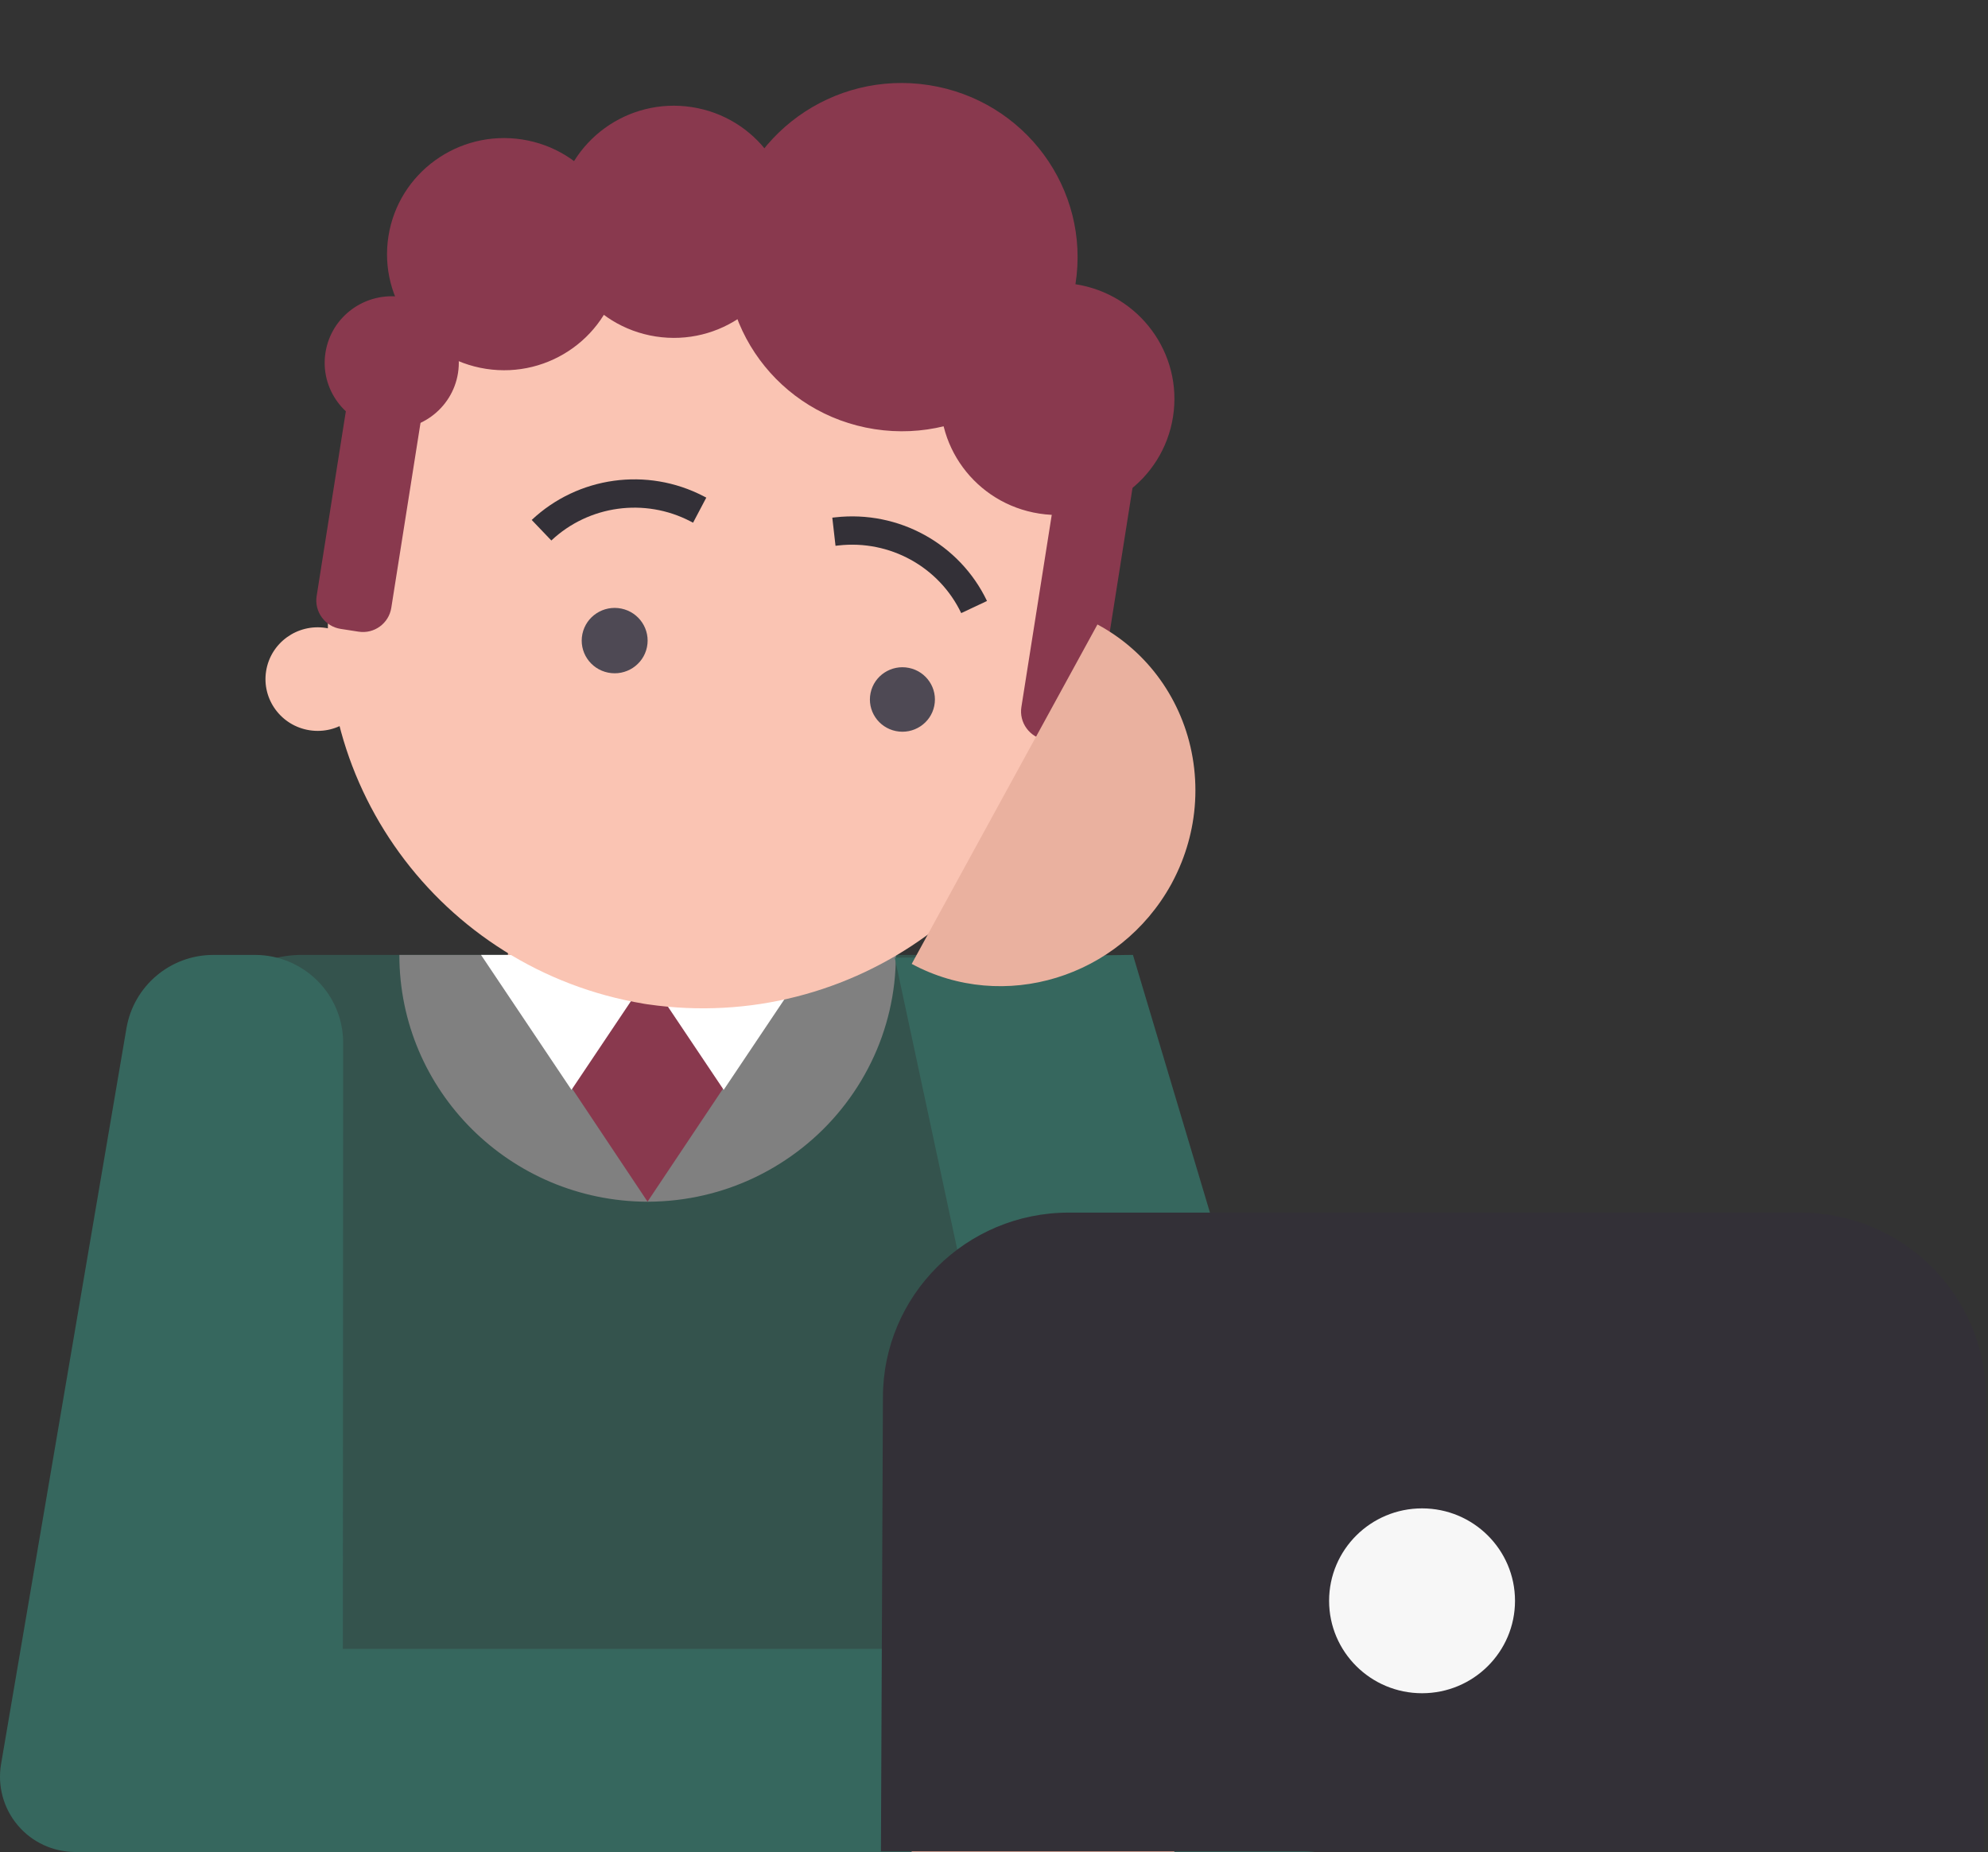
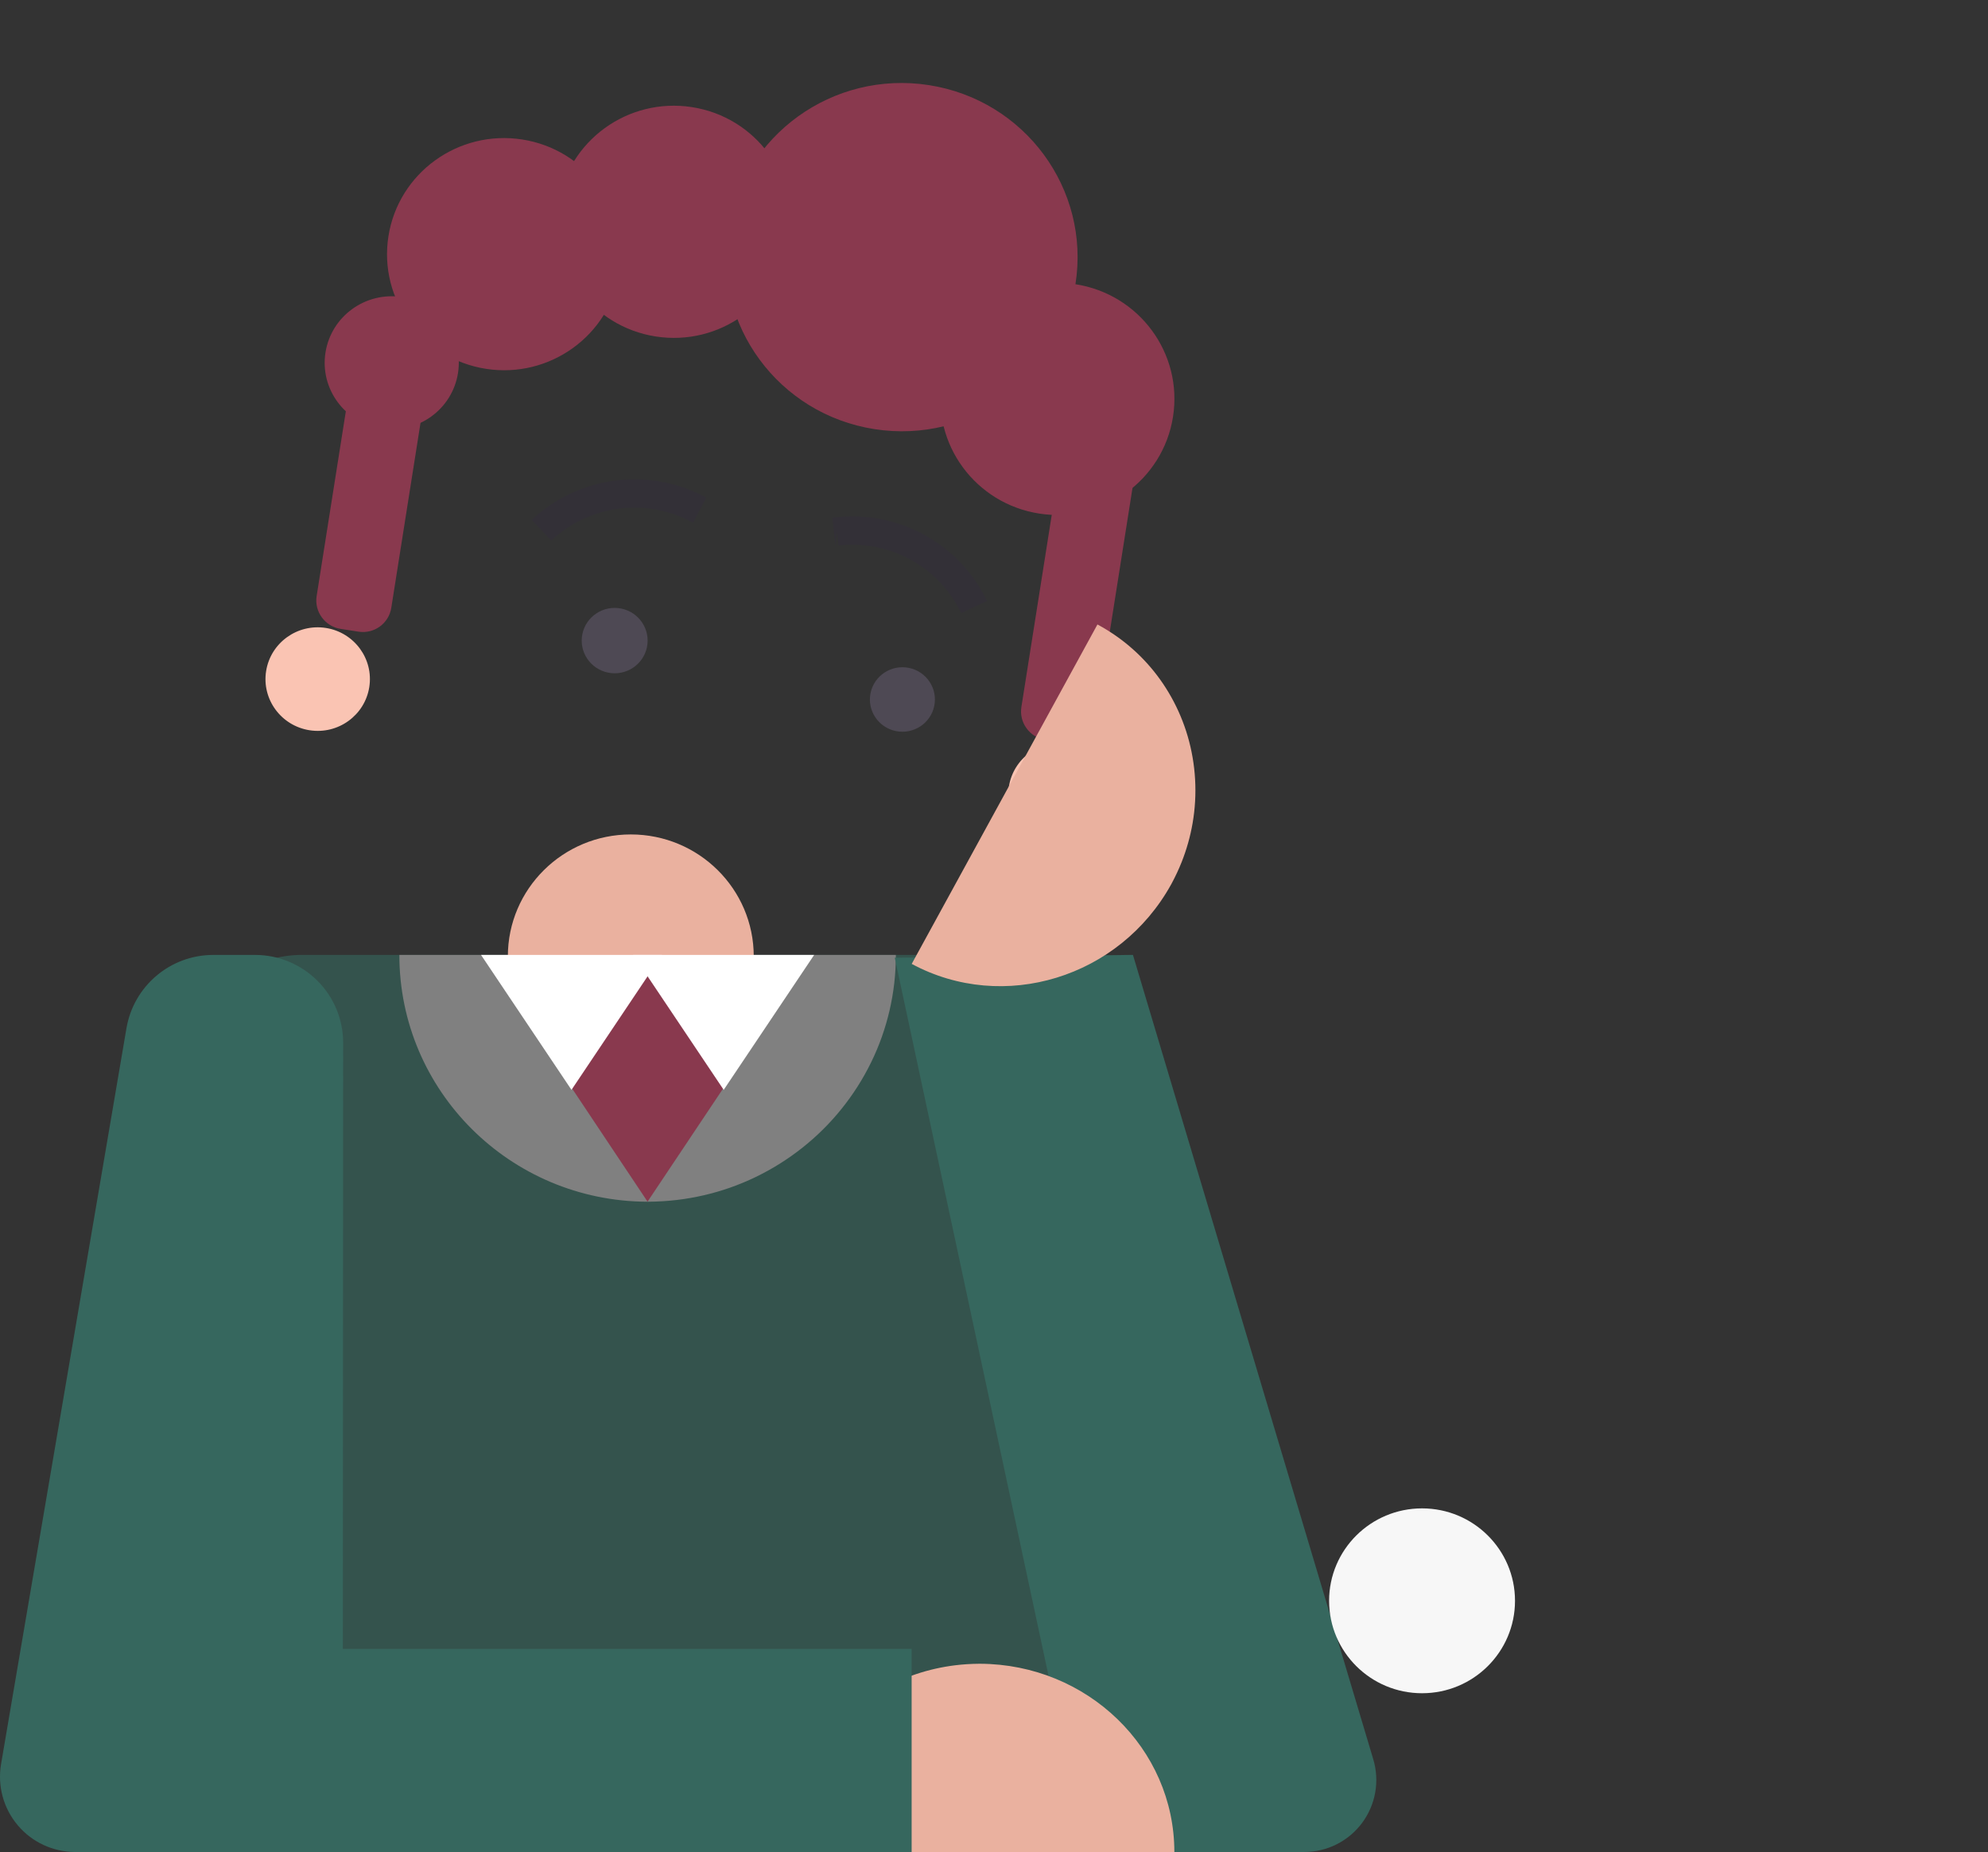
<svg xmlns="http://www.w3.org/2000/svg" width="923" height="860" viewBox="0 0 923 860" fill="none">
  <rect x="0" y="0" width="923" height="860" fill="#333333" stroke="none" />
  <path d="M62.045 561.2C62.045 496.115 97.056 443.349 140.241 443.349H447.812C490.997 443.349 526.008 496.115 526.008 561.2V796.902H62.045V561.2Z" fill="#34534D" />
  <path d="M415.941 443.37H300.935H185.416C185.416 506.476 236.857 557.67 300.422 557.948H300.706H300.935H301.169C305.596 557.903 310.015 557.643 314.411 557.114C322.72 556.118 330.917 554.225 338.811 551.471C355.054 545.793 369.932 536.464 382.107 524.39C394.281 512.316 403.688 497.56 409.41 481.449C412.27 473.394 414.209 465.015 415.188 456.529C415.691 452.161 415.927 447.765 415.941 443.37Z" fill="#808080" />
  <path d="M349.954 444.035C349.954 475.301 324.398 500.651 292.87 500.651C261.346 500.651 235.791 475.301 235.791 444.035C235.791 412.768 261.346 387.421 292.87 387.421C324.398 387.421 349.954 412.768 349.954 444.035Z" fill="#EAB19F" />
  <path fill-rule="evenodd" clip-rule="evenodd" d="M159.323 484.287C159.368 473.449 155.061 463.016 147.398 455.371C139.69 447.682 129.307 443.364 118.471 443.364C111.988 443.364 105.322 443.364 99.02 443.364C79.07 443.364 62.068 457.755 58.712 477.407C45.745 553.451 14.461 736.973 0.496 819.044C-1.227 829.162 1.584 839.595 8.249 847.464C14.868 855.334 24.617 859.831 34.954 859.876C83.967 859.876 159.141 859.876 159.141 859.876C159.141 859.876 159.277 589.247 159.323 484.287Z" fill="#36675E" />
  <path fill-rule="evenodd" clip-rule="evenodd" d="M526.012 443.347L415.427 444.666L504.339 859.856H605.584C616.148 859.856 626.078 854.853 632.38 846.392C638.682 837.932 640.632 826.97 637.594 816.827C605.811 710.391 526.012 443.347 526.012 443.347Z" fill="#36675E" />
  <path d="M364.444 859.863H545.236C545.236 811.726 504.89 772.681 455.041 772.468H454.84H454.638L454.453 772.471C450.793 772.499 447.133 772.724 443.501 773.171C437.272 773.936 431.123 775.326 425.196 777.323C412.098 781.728 400.123 789.08 390.403 798.624C381.001 807.857 373.761 819.09 369.384 831.325C367.331 837.055 365.905 842.99 365.136 849.006C364.673 852.607 364.448 856.235 364.444 859.863Z" fill="#EAB19F" />
  <path d="M423.26 765.559H107.035V859.87H423.26V765.559Z" fill="#36675E" />
  <path fill-rule="evenodd" clip-rule="evenodd" d="M300.645 451.967L336.014 504.97L300.645 557.92L265.332 504.97L300.645 451.967Z" fill="#89394E" />
  <path fill-rule="evenodd" clip-rule="evenodd" d="M336.001 506.011L378.002 443.356H294L336.001 506.011Z" fill="white" />
  <path fill-rule="evenodd" clip-rule="evenodd" d="M265.332 506.011L307.333 443.356H223.331L265.332 506.011Z" fill="white" />
-   <path d="M154.531 265.742C170.059 171.815 258.631 107.571 353.487 121.266L353.488 121.257L355.504 121.571L355.503 121.58C450.378 137.468 514.939 226.195 499.958 320.726L499.782 321.837C484.299 415.77 395.727 480.014 300.871 466.319L300.869 466.328L298.853 466.014L298.855 466.005C203.935 450.11 139.374 361.383 154.356 266.848L154.531 265.742Z" fill="#FAC4B3" />
  <path d="M171.448 319.033C169.369 332.15 156.964 341.111 143.739 339.05C130.514 336.988 121.476 324.684 123.555 311.567C125.634 298.45 138.042 289.486 151.267 291.548C164.492 293.61 173.526 305.916 171.448 319.033Z" fill="#FAC4B3" />
  <path d="M516.317 372.628C514.239 385.745 501.834 394.706 488.606 392.644C475.384 390.583 466.346 378.279 468.424 365.162C470.503 352.045 482.912 343.081 496.133 345.142C509.362 347.204 518.396 359.511 516.317 372.628Z" fill="#FAC4B3" />
  <path fill-rule="evenodd" clip-rule="evenodd" d="M199.218 171.141L164.547 165.753L147.015 276.734C146.461 280.244 147.323 283.792 149.438 286.67C151.516 289.496 154.606 291.433 158.1 291.976C160.833 292.4 163.744 292.853 166.477 293.278C173.733 294.405 180.527 289.452 181.671 282.211L199.218 171.141Z" fill="#89394E" />
  <path fill-rule="evenodd" clip-rule="evenodd" d="M526.421 222.659L491.751 217.271L474.219 328.252C473.664 331.762 474.526 335.31 476.642 338.188C478.72 341.015 481.81 342.951 485.304 343.494C488.036 343.919 490.948 344.372 493.68 344.796C500.937 345.924 507.731 340.971 508.875 333.729L526.421 222.659Z" fill="#89394E" />
  <path d="M177.06 198.948C194.049 201.588 209.978 190.068 212.64 173.219C215.301 156.37 203.688 140.57 186.7 137.93C169.711 135.29 153.782 146.809 151.12 163.659C148.458 180.508 160.072 196.308 177.06 198.948Z" fill="#89394E" />
  <path d="M482.516 238.448C512.164 243.055 539.964 222.952 544.609 193.546C549.254 164.14 528.986 136.568 499.339 131.961C469.691 127.353 441.891 147.456 437.245 176.861C432.6 206.267 452.869 233.84 482.516 238.448Z" fill="#89394E" />
  <path d="M304.451 156.223C334.099 160.83 361.899 140.727 366.544 111.321C371.189 81.916 350.921 54.343 321.274 49.736C291.626 45.129 263.826 65.231 259.18 94.636C254.535 124.042 274.804 151.615 304.451 156.223Z" fill="#89394E" />
  <path d="M225.622 171.246C255.269 175.853 283.069 155.75 287.714 126.344C292.36 96.939 272.092 69.366 242.444 64.759C212.796 60.152 184.996 80.254 180.351 109.659C175.705 139.065 195.974 166.638 225.622 171.246Z" fill="#89394E" />
  <path d="M406.038 199.249C450.59 206.173 492.354 176.028 499.322 131.919C506.29 87.811 475.823 46.443 431.272 39.519C386.721 32.596 344.955 62.739 337.987 106.847C331.019 150.955 361.487 192.326 406.038 199.249Z" fill="#89394E" />
  <path d="M300.371 300.469C298.675 308.679 290.589 313.972 282.311 312.29C274.033 310.608 268.696 302.587 270.392 294.377C272.088 286.166 280.175 280.873 288.453 282.555C296.731 284.238 302.067 292.258 300.371 300.469Z" fill="#4E4954" />
  <path d="M433.762 327.77C432.089 335.868 424.112 341.089 415.947 339.43C407.782 337.77 402.519 329.859 404.192 321.761C405.865 313.663 413.841 308.442 422.006 310.101C430.171 311.76 435.434 319.671 433.762 327.77Z" fill="#4E4954" />
  <path d="M323.611 236.221L320.54 242.043L323.611 236.221ZM320.54 242.043L321.779 242.688L327.925 231.041L326.686 230.4L320.54 242.043ZM255.979 250.947C273.37 234.601 299.313 231.022 320.54 242.043L326.686 230.4C300.44 216.772 268.367 221.198 246.865 241.41L255.979 250.947Z" fill="#333037" />
-   <path d="M388.565 246.719L389.311 253.248L388.565 246.719ZM389.311 253.248L387.917 253.405L386.426 240.344L387.816 240.19L389.311 253.248ZM446.281 284.661C436.01 263.191 413.118 250.568 389.311 253.248L387.816 240.19C417.252 236.874 445.553 252.482 458.249 279.028L446.281 284.661Z" fill="#333037" />
+   <path d="M388.565 246.719L389.311 253.248L388.565 246.719ZL387.917 253.405L386.426 240.344L387.816 240.19L389.311 253.248ZM446.281 284.661C436.01 263.191 413.118 250.568 389.311 253.248L387.816 240.19C417.252 236.874 445.553 252.482 458.249 279.028L446.281 284.661Z" fill="#333037" />
  <path d="M509.531 289.932L423.293 447.533C465.95 470.494 519.793 453.948 543.761 410.596L543.857 410.42L543.953 410.245L544.038 410.081C545.759 406.878 547.306 403.58 548.642 400.201C550.935 394.406 552.636 388.382 553.694 382.263C556.039 368.744 555.235 354.798 551.415 341.772C547.718 329.172 541.217 317.503 532.463 307.851C528.365 303.328 523.786 299.255 518.821 295.714C515.851 293.593 512.744 291.666 509.531 289.932Z" fill="#EAB19F" />
-   <path d="M409.932 648.828C409.932 601.428 448.578 563 496.246 563H835.747C883.416 563 922.061 601.428 922.061 648.828L921.129 859.58H409L409.932 648.828Z" fill="#333037" />
  <path d="M703.396 743.24C703.396 766.94 684.073 786.154 660.239 786.154C636.404 786.154 617.082 766.94 617.082 743.24C617.082 719.54 636.404 700.325 660.239 700.325C684.073 700.325 703.396 719.54 703.396 743.24Z" fill="#F7F7F7" />
</svg>